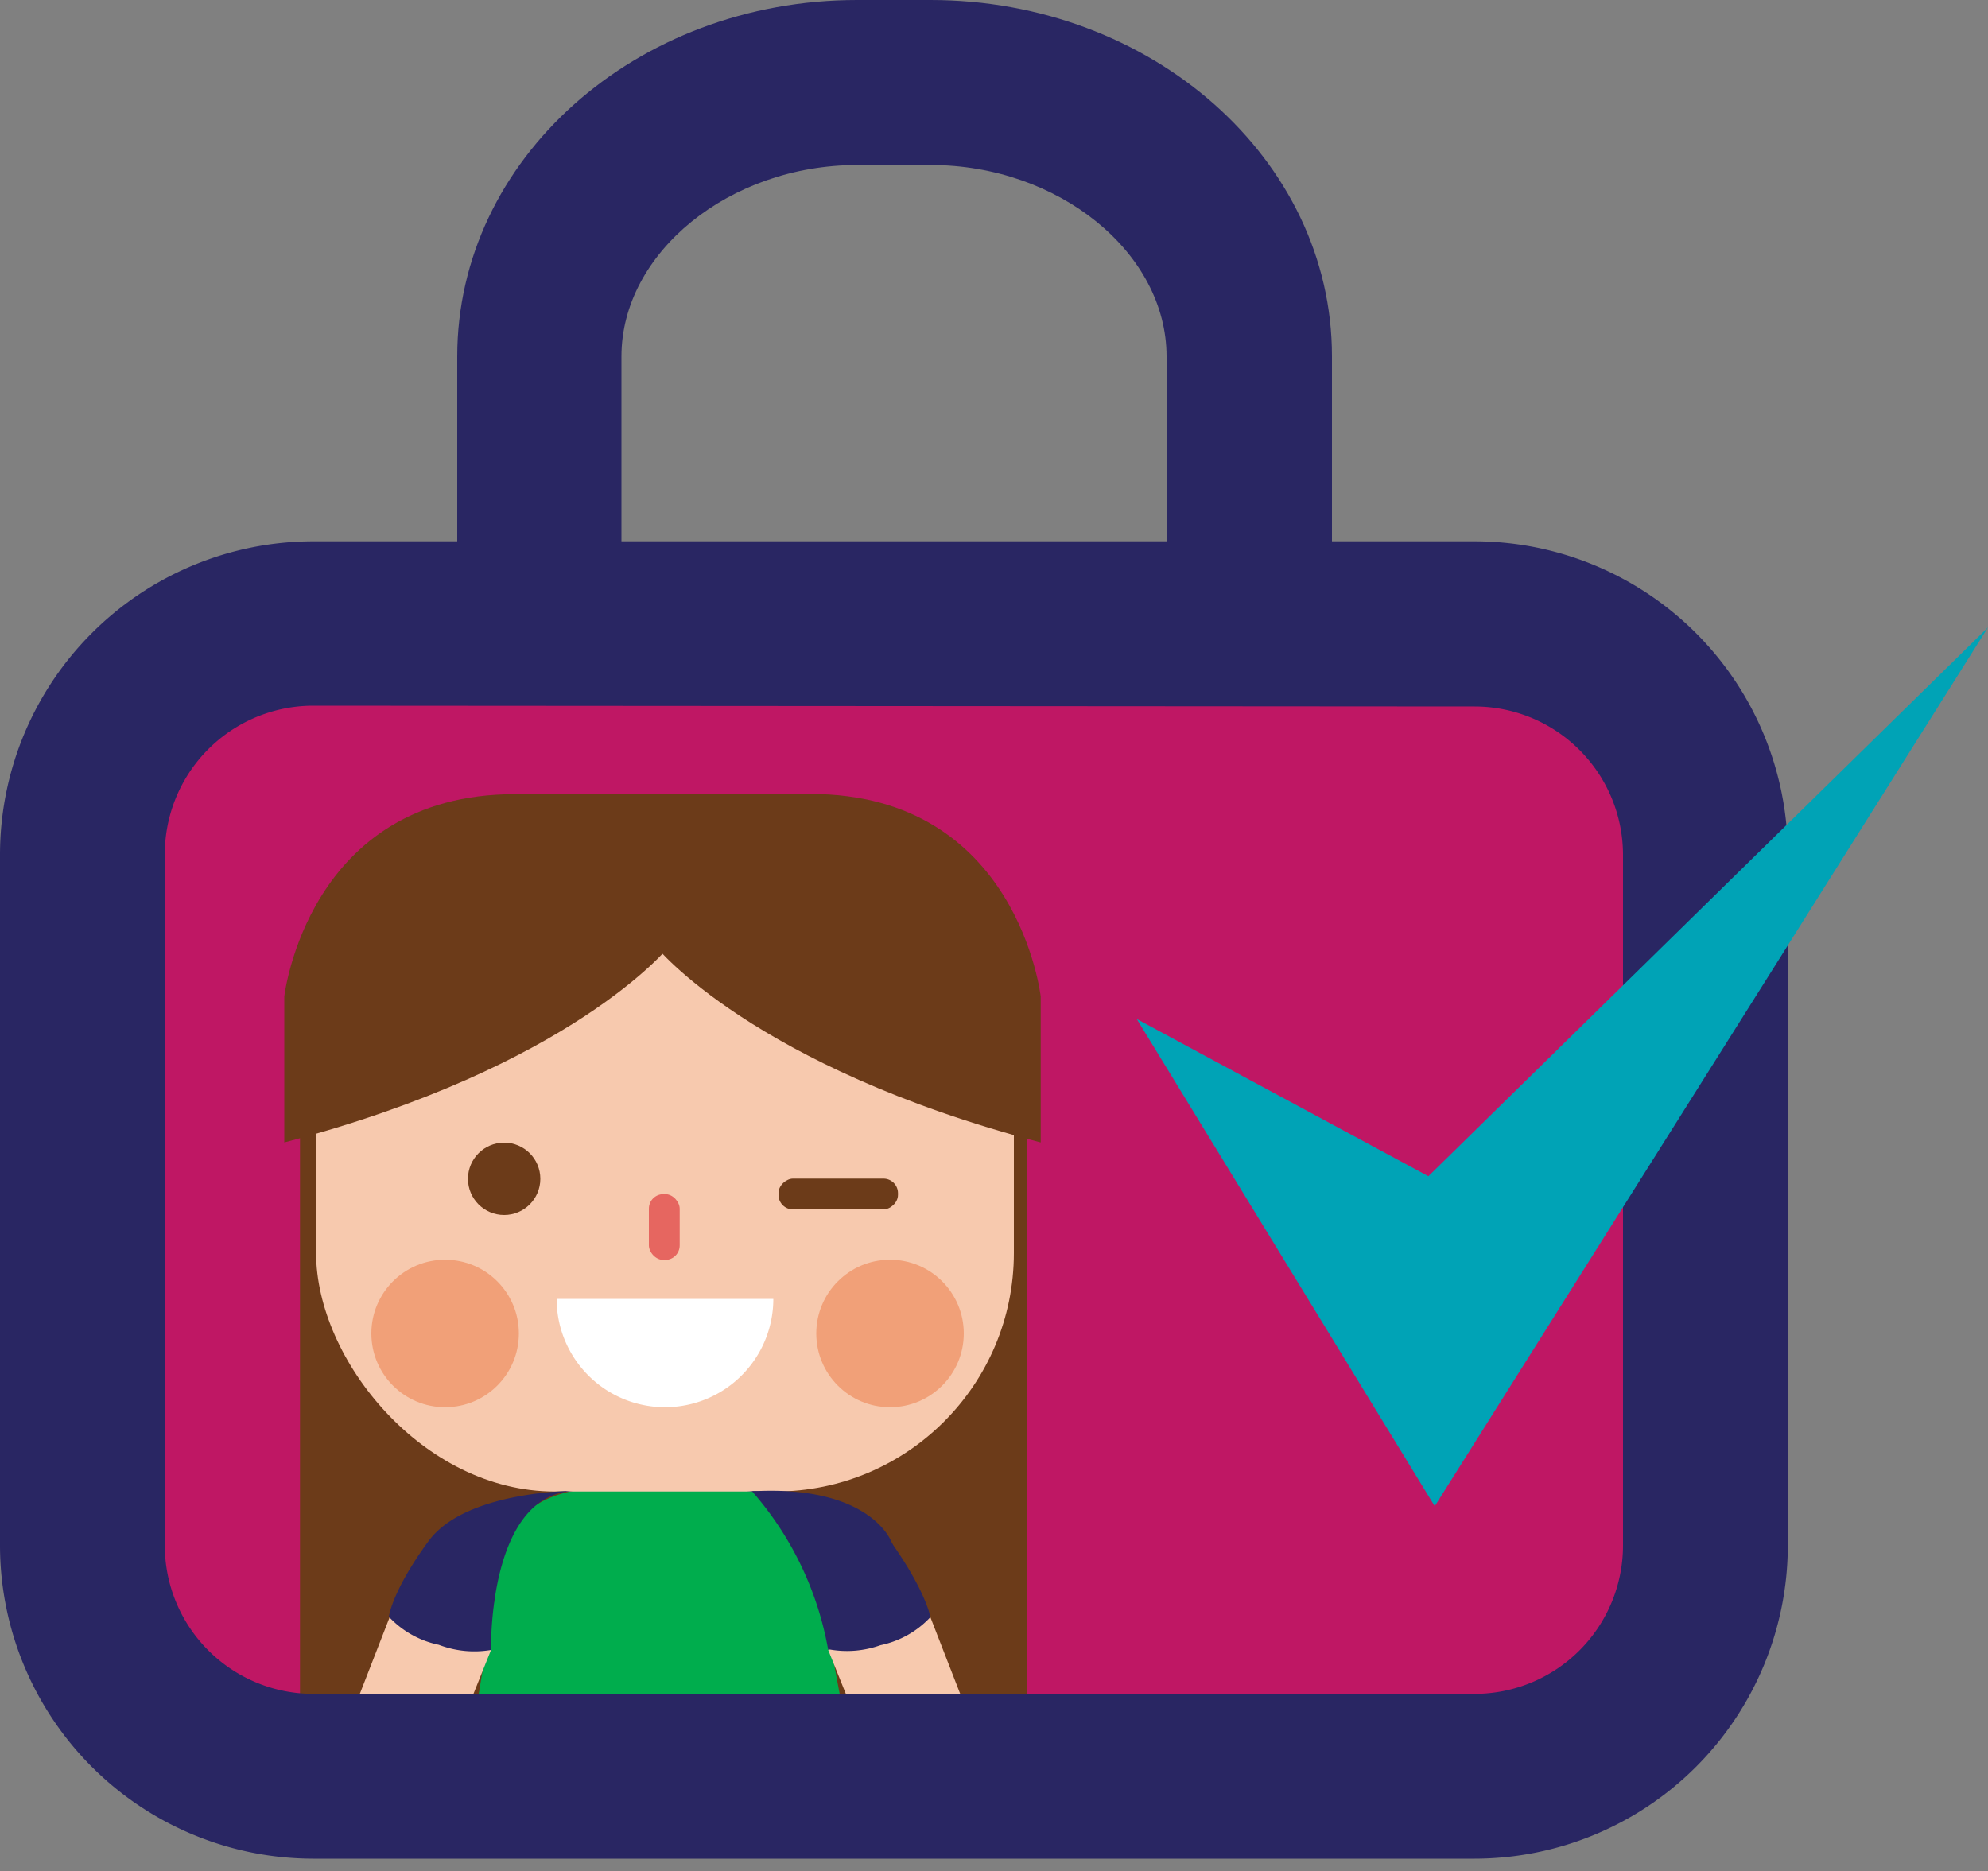
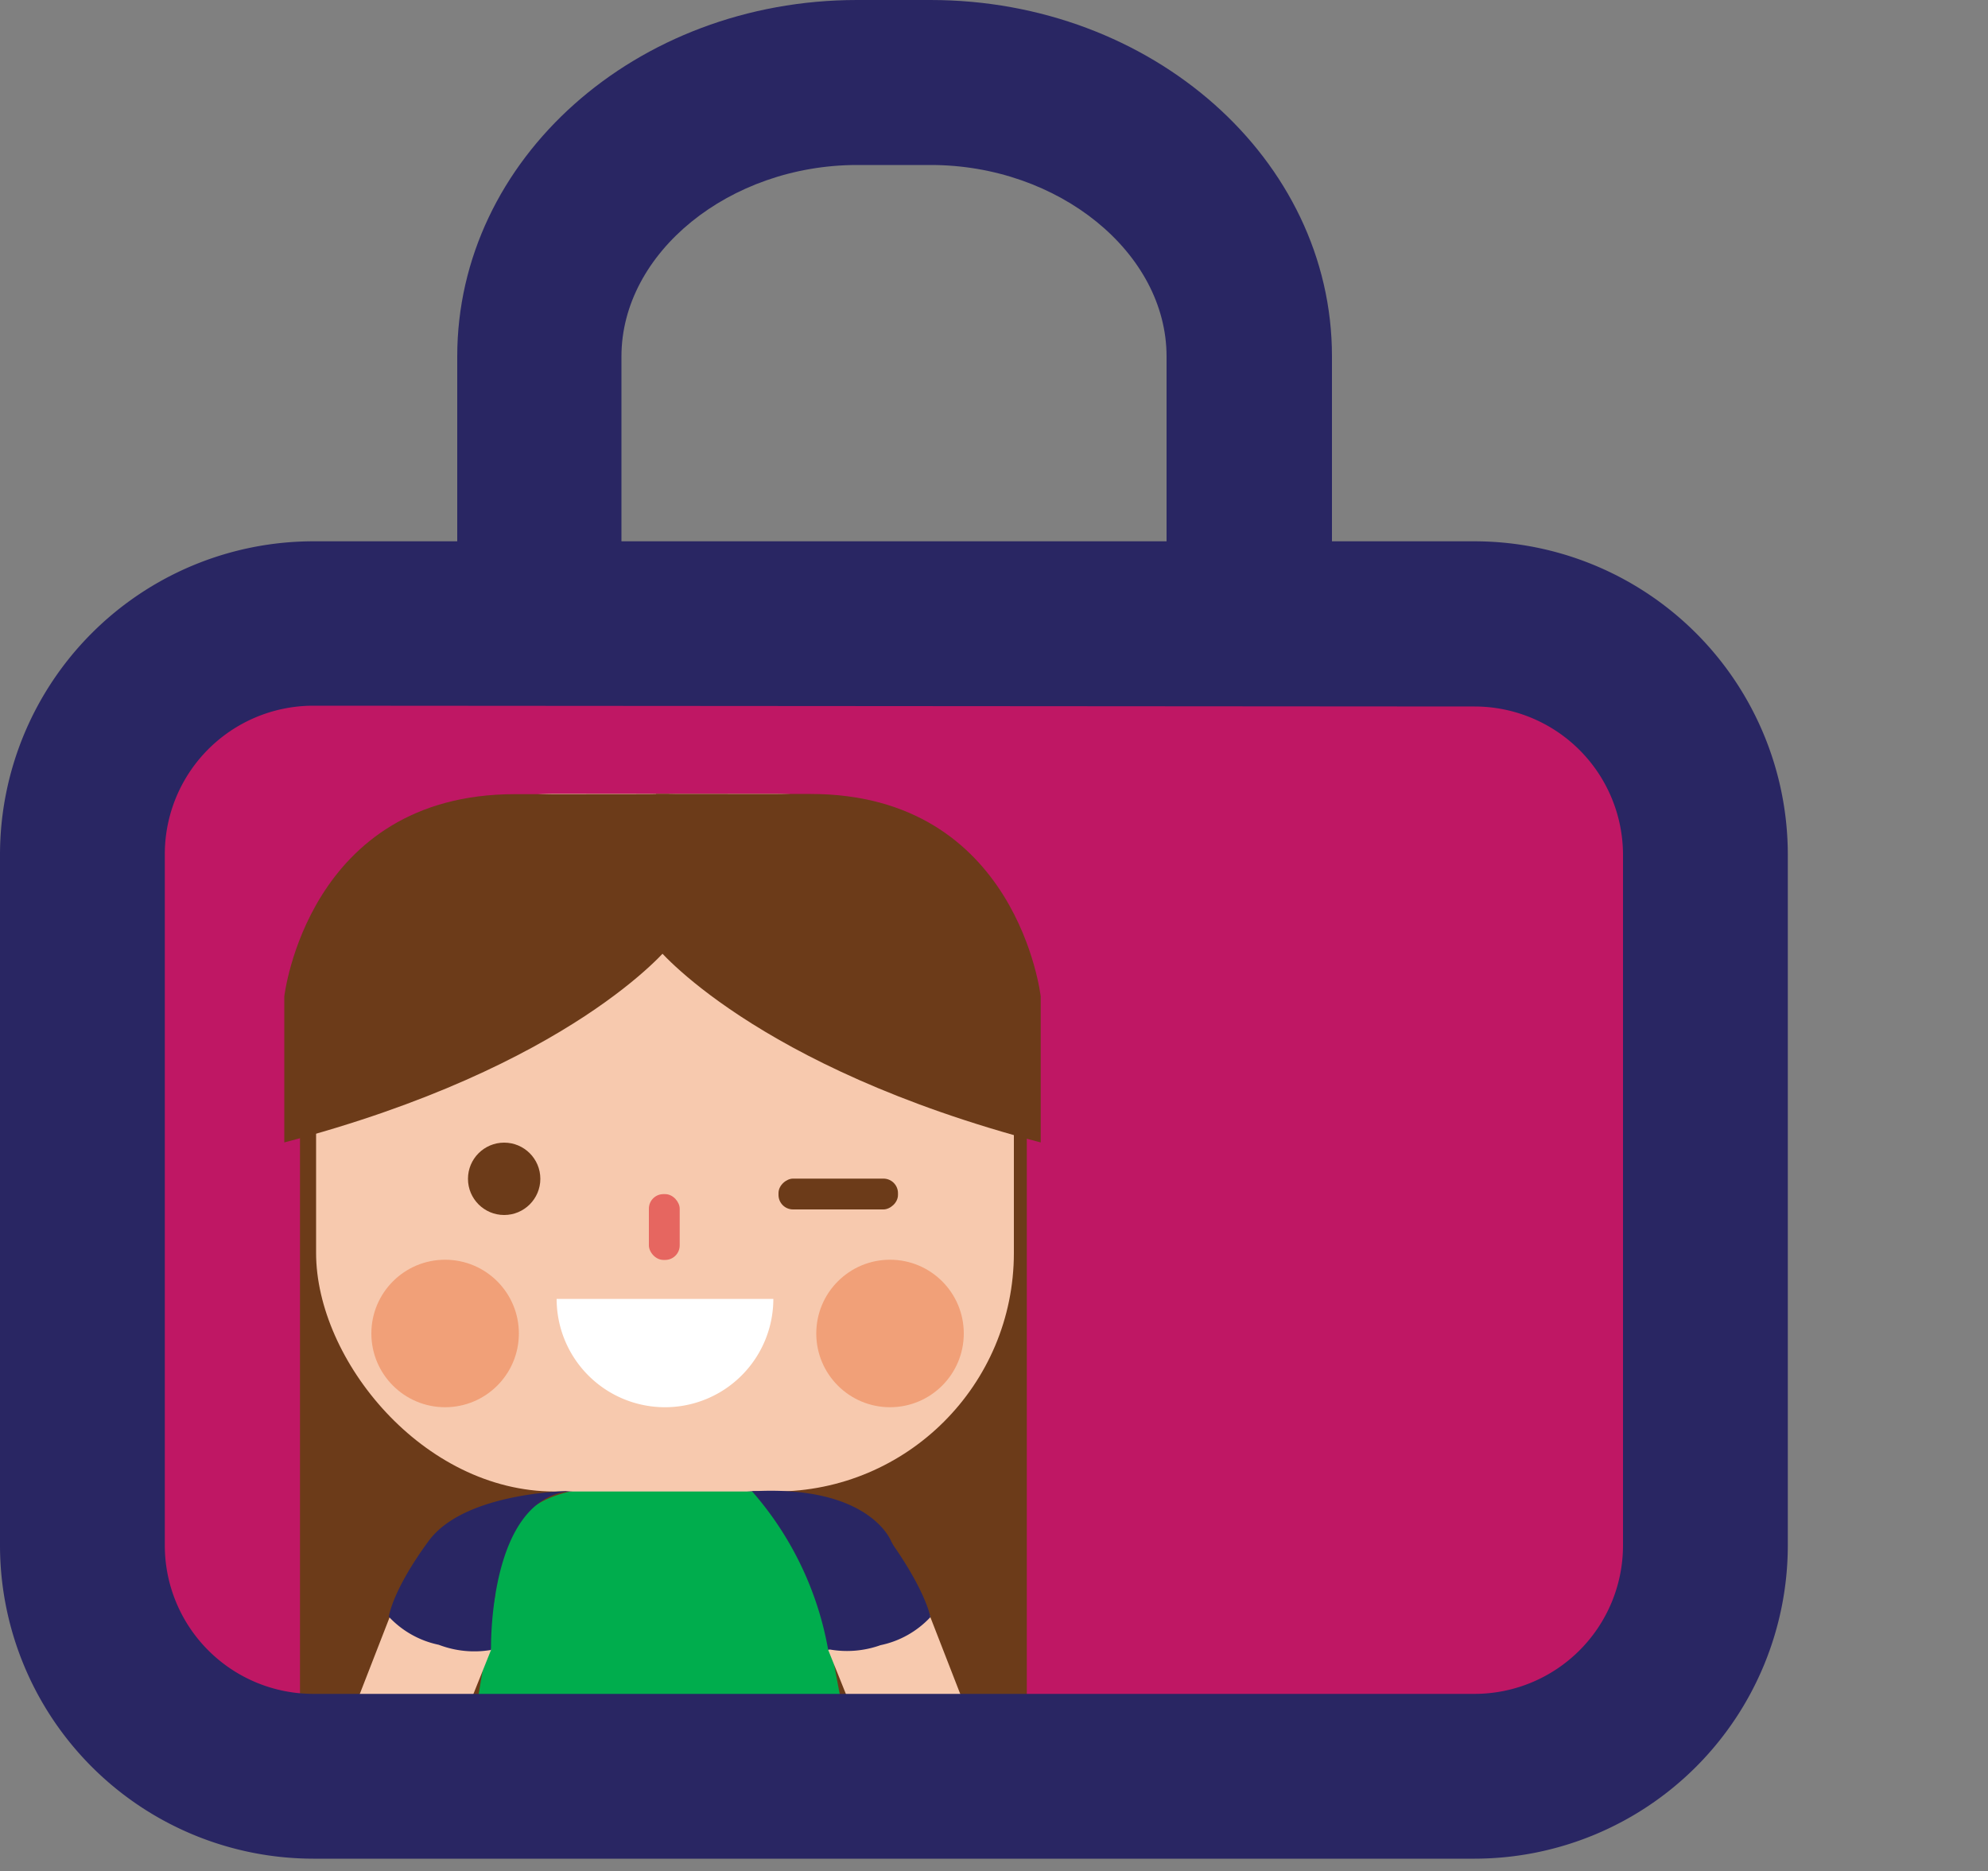
<svg xmlns="http://www.w3.org/2000/svg" id="Layer_2" data-name="Layer 2" viewBox="0 0 100 94.13">
  <rect x="0" y="0" width="100" height="94.13" fill="#808080" stroke="none" />
  <defs>
    <clipPath id="clip-path">
      <rect x="0.05" y="33.59" width="92.74" height="56.9" rx="11.2" ry="11.2" style="fill:none" />
    </clipPath>
  </defs>
  <title>Artboard 1</title>
  <rect x="4.14" y="29.27" width="81.64" height="59.19" rx="11.2" ry="11.2" style="fill:#bf1764" />
  <g style="clip-path:url(#clip-path)">
    <rect x="15.09" y="51.15" width="36.56" height="37.05" style="fill:#6c3b19" />
    <path d="M23.95,105.9H44a1.78,1.78,0,0,0,1.77-1.77L41.42,80.84c0-4.76-1.21-6-6-6H30.6c-4.76,0-5.69,2.9-5.69,5.38l-3.79,22.8A2.84,2.84,0,0,0,23.95,105.9Z" style="fill:#00ad4d" />
    <polygon points="23.07 91.9 43.49 91.9 44.04 94.82 22.63 94.82 23.07 91.9" style="fill:#060033" />
    <rect x="15.9" y="39.93" width="35.1" height="35.1" rx="12" ry="12" style="fill:#f7c9ae" />
    <circle cx="25.36" cy="59.3" r="1.82" style="fill:#6c3b19" />
    <circle cx="22.39" cy="67.08" r="3.71" style="fill:#f1a078" />
    <circle cx="44.77" cy="67.08" r="3.71" style="fill:#f1a078" />
    <rect x="32.64" y="60.07" width="1.55" height="3.31" rx="0.73" ry="0.73" style="fill:#e66660" />
    <rect x="41.39" y="57.06" width="1.55" height="6.01" rx="0.73" ry="0.73" transform="translate(-17.9 102.23) rotate(-90)" style="fill:#6c3b19" />
    <path d="M28,65.34a5.45,5.45,0,0,0,10.9,0Z" style="fill:#fff" />
    <path d="M23.4,79.41a2.68,2.68,0,0,0-3.55,1.3L13.42,97.24H19L24.7,83C24.62,82.83,24.74,80,23.4,79.41Z" style="fill:#f7c9ae" />
    <path d="M33.65,39.93v7.69s-4.86,6.05-19.35,9.85V50.13s1.16-10.18,11.6-10.18S33.65,39.93,33.65,39.93Z" style="fill:#6c3b19" />
    <path d="M33,39.93v7.69s4.86,6.05,19.35,9.85V50.13S51.2,39.94,40.77,39.94,33,39.93,33,39.93Z" style="fill:#6c3b19" />
    <path d="M28.8,75s-5.39,0-7.24,2.52-2,3.81-2,3.81a4.75,4.75,0,0,0,2.51,1.41A5,5,0,0,0,24.7,83S24.52,75.27,28.8,75Z" style="fill:#292663" />
    <path d="M43,79.41a2.68,2.68,0,0,1,3.55,1.3l6.43,16.53h-5.6L41.66,83C41.75,82.83,41.63,80,43,79.41Z" style="fill:#f7c9ae" />
    <path d="M37.56,75S43,75,44.8,77.54s2,3.81,2,3.81a4.75,4.75,0,0,1-2.51,1.41,5,5,0,0,1-2.59.21S41.85,75.27,37.56,75Z" style="fill:#292663" />
    <path d="M41.66,83A7.12,7.12,0,0,0,45,80.26c.72-1.1-.17-2.72-.17-2.72s-1.06-2.86-7-2.52A16.44,16.44,0,0,1,41.66,83Z" style="fill:#292663" />
  </g>
  <path d="M74.18,93.5H15.75A15.77,15.77,0,0,1,0,77.75V43A15.77,15.77,0,0,1,15.75,27.23H74.18A15.77,15.77,0,0,1,89.93,43V77.75A15.77,15.77,0,0,1,74.18,93.5Zm-58.42-58A7.47,7.47,0,0,0,8.29,43V77.75a7.47,7.47,0,0,0,7.46,7.46H74.18a7.47,7.47,0,0,0,7.46-7.46V43a7.47,7.47,0,0,0-7.46-7.46Z" style="fill:#292663" />
  <path d="M67,30.93H58.68v-13c0-5.22-5.43-9.63-11.86-9.63h-3.7c-6.43,0-11.86,4.41-11.86,9.63v13H23v-13C23,8,32,0,43.11,0h3.7C57.93,0,67,8,67,17.92Z" style="fill:#292663" />
-   <polygon points="57.18 51.26 72.17 75.77 100 31.56 71.85 59.17 57.18 51.26" style="fill:#00a3b6" />
</svg>